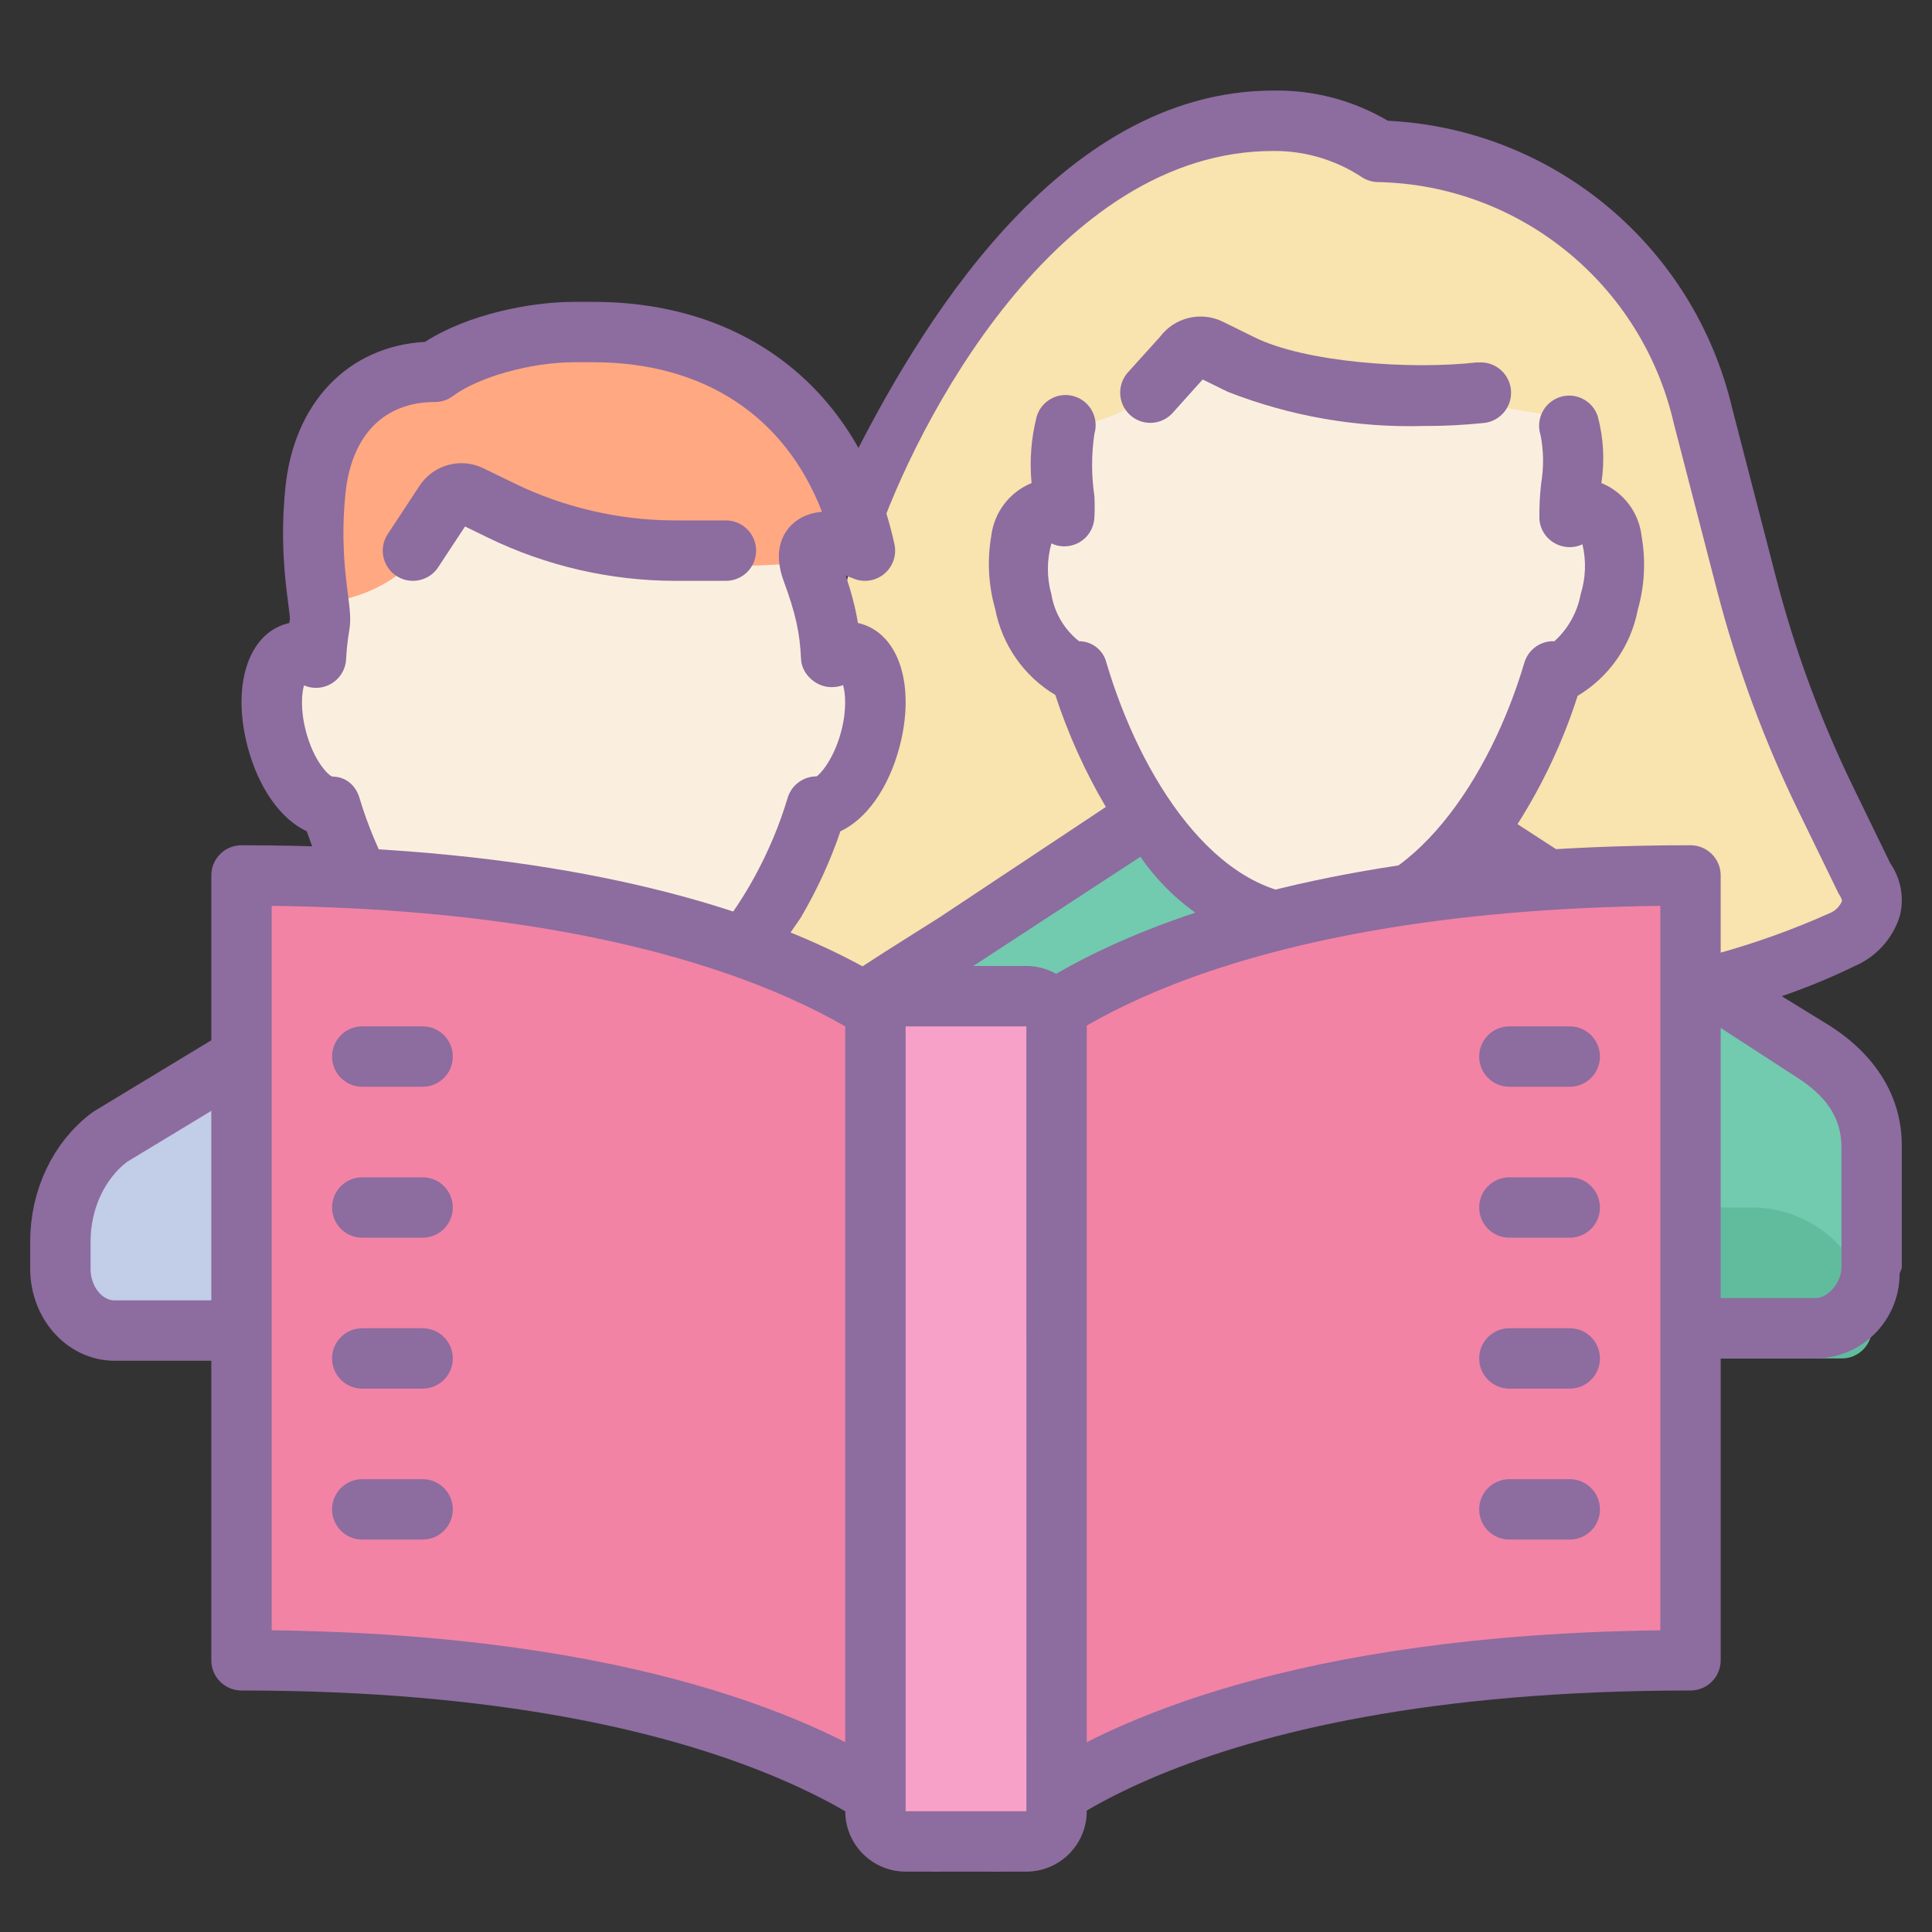
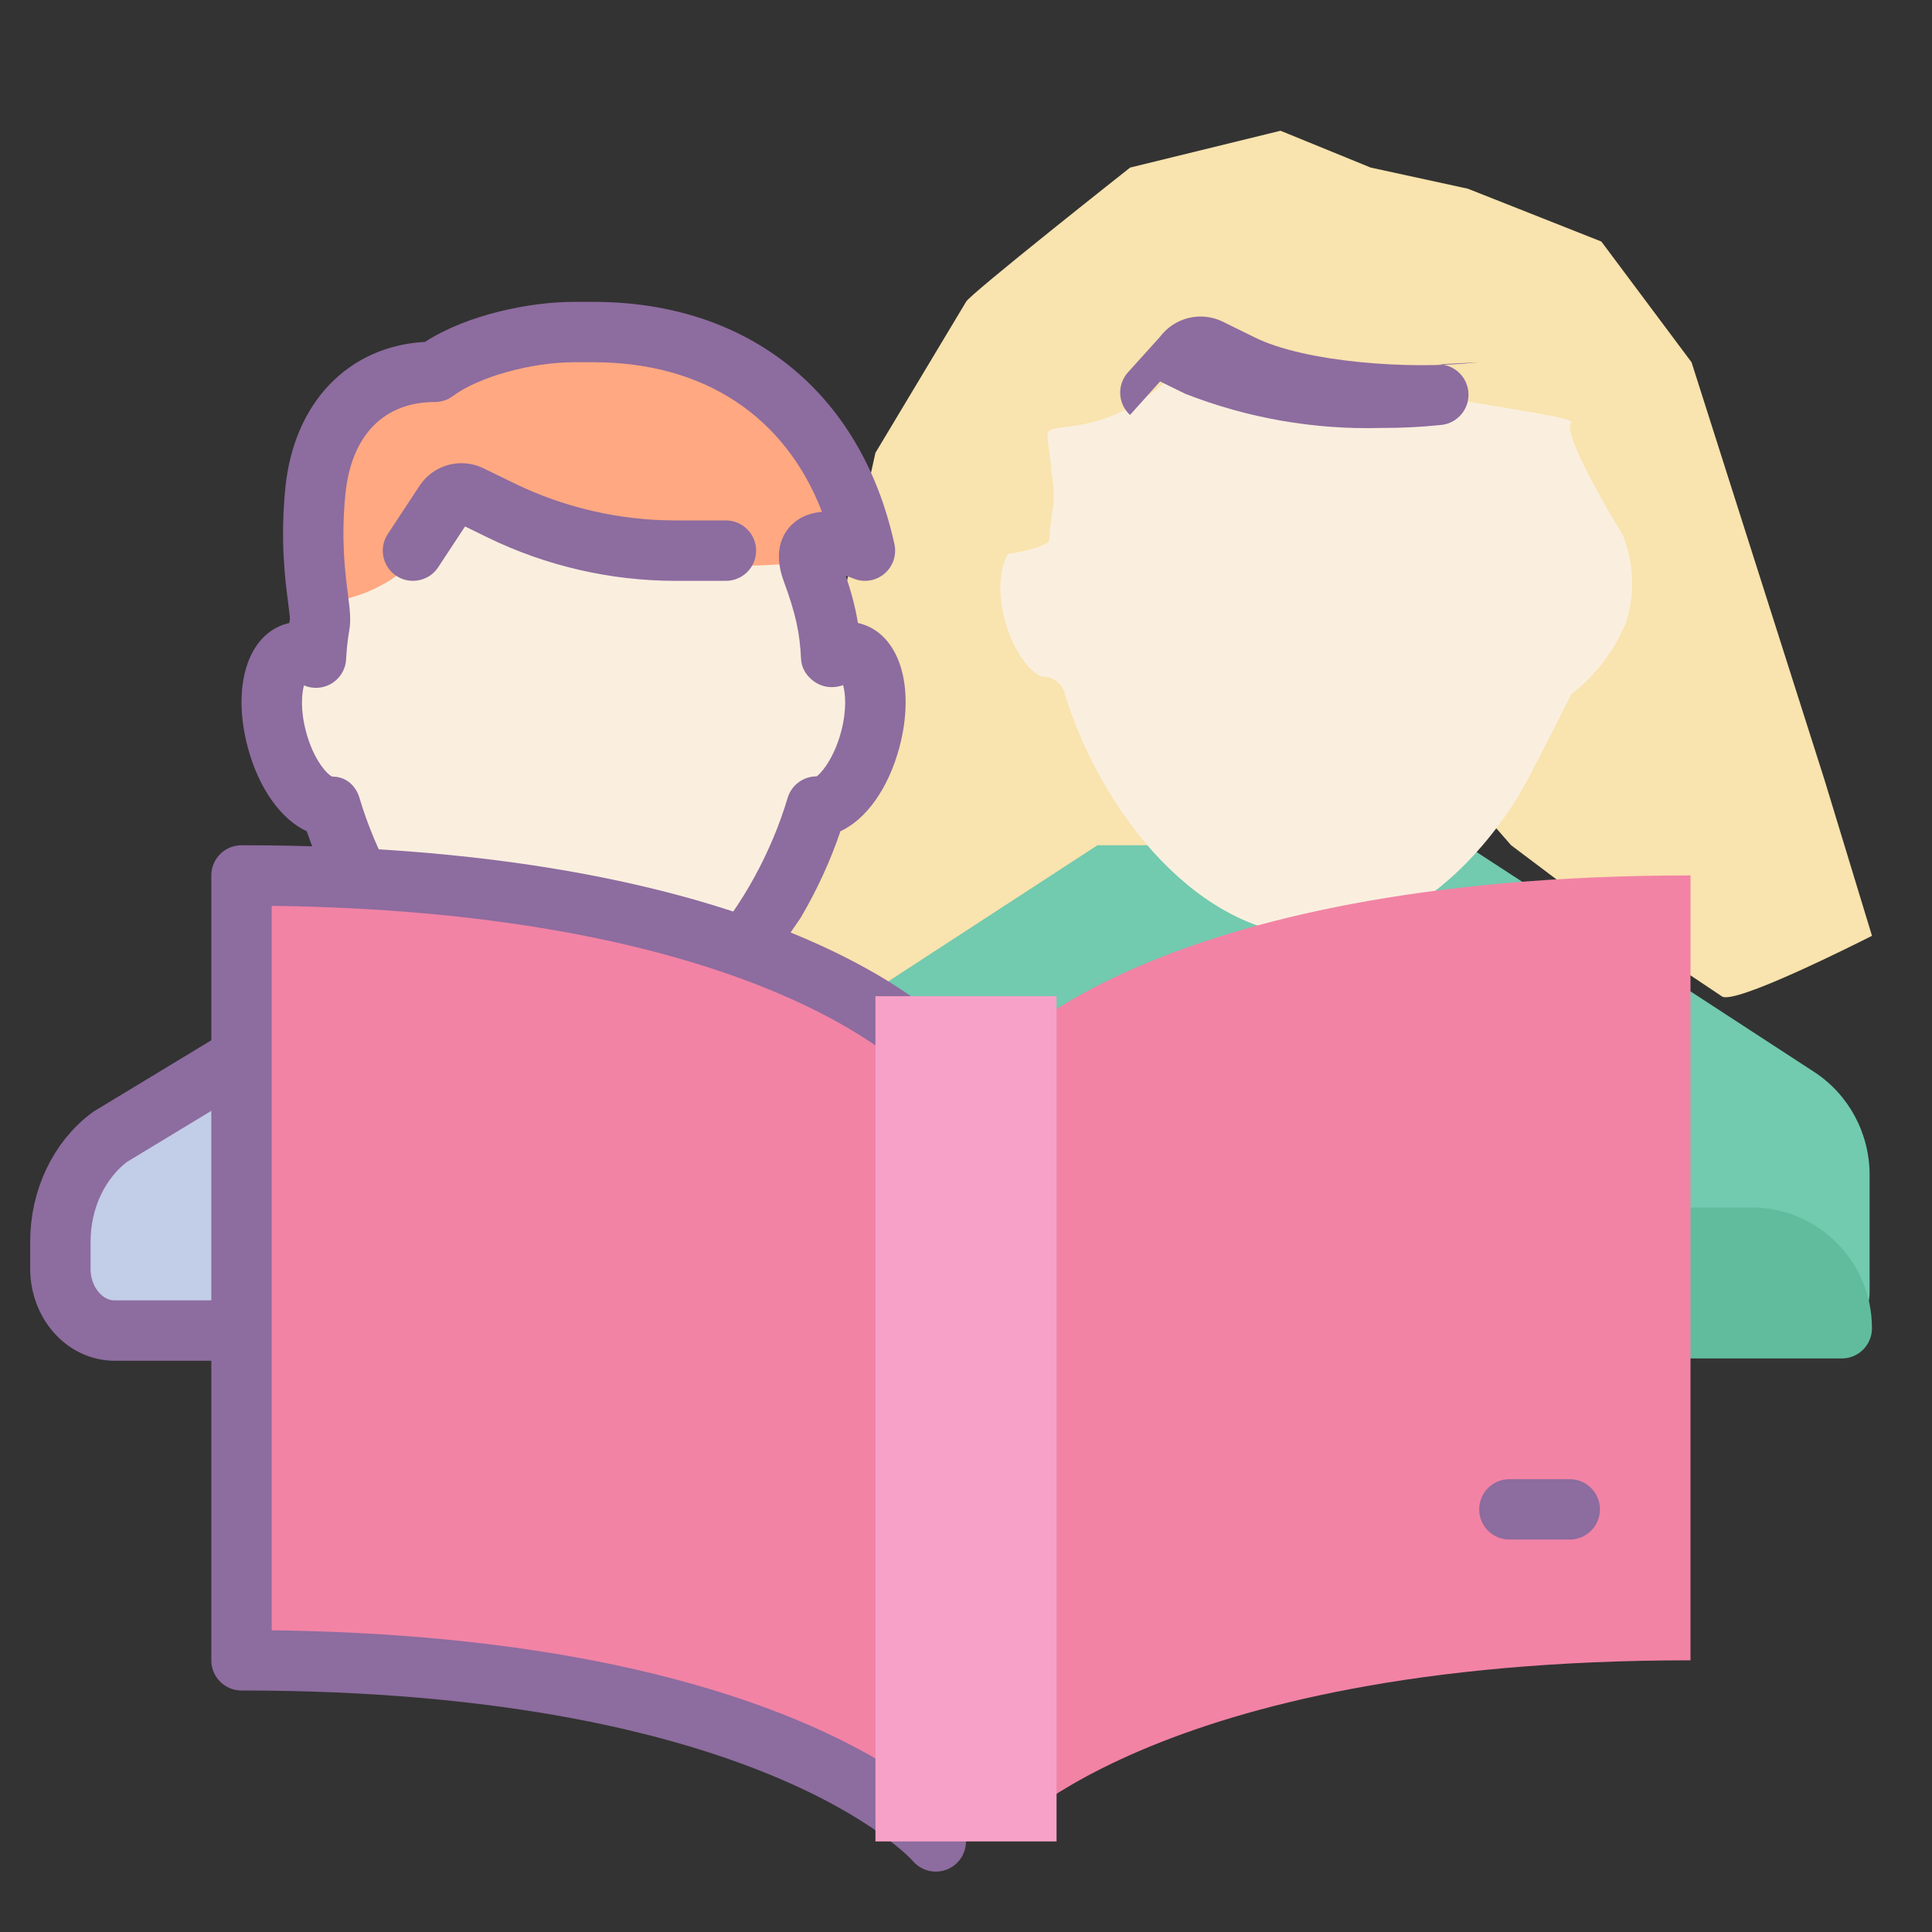
<svg xmlns="http://www.w3.org/2000/svg" viewBox="0 0 64 64" width="64px" height="64px">
  <rect x="0" y="0" width="64" height="64" fill="#333333" stroke="none" />
  <path fill="#f9e3ae" d="M25,33l4-18l3-5c0.08-0.22,5.437-4.449,5.437-4.449l4.981-1.22l2.988,1.22l3.218,0.7l4.423,1.75 l2.988,4l4.403,13.83L62.012,31c-0.458,0.23-4.612,2.33-4.981,2l-2.988-2l-3.985-3l-1.165-1.33C48.743,26.71,46.074,30,46.074,30 c-1.67-0.04-3.335-0.204-4.981-0.49c0,0-2.51-1.38-2.58-1.45L29,33C28.92,33,25.359,33.16,25,33z" />
  <path fill="#72caaf" d="M36.354,28l-11.514,7.493C23.69,36.241,22.995,37.533,23,38.92v3.853c0,1.12,0.896,2.028,2.001,2.028 h34.931c1.105,0,2.001-0.908,2.001-2.028V38.92c0-1.377-0.689-2.66-1.831-3.407L48.568,28" />
  <path fill="#61bc9e" d="M58.028,40H23.162v4c0,0.552,0.446,1,0.996,1h36.857c0.55,0,0.996-0.448,0.996-1l0,0 C62.012,41.791,60.228,40,58.028,40z" />
  <path fill="#faefde" d="M34.568,22.42L34.568,22.42c-0.219,0-0.916-0.55-1.275-1.85c-0.359-1.3,0-2.18,0.129-2.22 c0,0,1.325-0.22,1.335-0.47c0.019-0.366,0.062-0.73,0.13-1.09c0.037-0.384,0.017-0.772-0.06-1.15c0-0.34-0.1-0.75-0.13-1.23 c0-0.66,2.411,0.6,5.399-3.4c3.985,2,12.312,2.67,11.954,3c-0.359,0.33,1.674,3.68,1.693,3.68c0.378,0.918,0.428,1.939,0.139,2.89 c-0.386,0.956-1.019,1.791-1.833,2.42c0,0-1.415,2.84-1.783,3.43C48.644,29,46.253,31,43.583,31c-3.815,0-7.073-4-8.308-8 C35.202,22.666,34.909,22.426,34.568,22.42z" />
-   <path fill="#8d6c9f" d="M48.963,12.001c-2.241,0.26-5.748,0-7.411-0.83l-1.056-0.52c-0.724-0.347-1.59-0.134-2.072,0.51 l-1.056,1.17c-0.371,0.409-0.342,1.042,0.065,1.415c0.407,0.373,1.038,0.344,1.41-0.065l0.996-1.11l0.837,0.41 c2.068,0.809,4.276,1.193,6.495,1.13c0.665,0.003,1.33-0.031,1.992-0.1c0.55-0.061,0.947-0.558,0.887-1.11s-0.556-0.951-1.106-0.89 L48.963,12.001z" />
-   <path fill="#8d6c9f" d="M29,18c1.337-3.971,6-13,13.179-12.999c1.044-0.009,2.067,0.294,2.939,0.87 c0.152,0.099,0.327,0.154,0.508,0.16c4.715,0.086,8.766,3.386,9.822,8l1.434,5.54c0.656,2.528,1.564,4.984,2.71,7.33l1.275,2.62 c0.025,0.056,0.055,0.11,0.09,0.16c0.06,0.11,0.06,0.15,0.06,0.17c-0.077,0.183-0.224,0.327-0.408,0.4 c-1.207,0.54-2.452,0.988-3.726,1.34l-6.614-4.29c0.843-1.325,1.513-2.753,1.992-4.25c1.039-0.621,1.764-1.658,1.992-2.85 c0.225-0.786,0.269-1.614,0.13-2.42c-0.084-0.795-0.597-1.479-1.335-1.78c0.113-0.737,0.072-1.49-0.12-2.21 c-0.173-0.525-0.737-0.809-1.26-0.635c-0.523,0.174-0.806,0.74-0.633,1.265c0.101,0.521,0.107,1.056,0.02,1.58 c-0.048,0.401-0.068,0.806-0.06,1.21c0.032,0.358,0.252,0.671,0.578,0.82c0.268,0.126,0.579,0.126,0.847,0 c0.131,0.548,0.11,1.122-0.06,1.66c-0.112,0.598-0.417,1.142-0.867,1.55l0,0c-0.455-0.02-0.865,0.273-0.996,0.71 c-1.136,3.84-3.736,7.72-6.973,7.72s-5.738-3.88-6.873-7.72c-0.105-0.417-0.478-0.709-0.906-0.71l0,0 c-0.487-0.384-0.814-0.937-0.916-1.55c-0.155-0.553-0.155-1.137,0-1.69c0.496,0.238,1.091,0.027,1.328-0.471 c0.058-0.122,0.091-0.254,0.096-0.388c0.013-0.236,0.013-0.474,0-0.71c-0.101-0.683-0.101-1.377,0-2.06 c0.157-0.53-0.144-1.088-0.672-1.245c-0.528-0.157-1.083,0.145-1.24,0.675l0,0c-0.182,0.718-0.24,1.462-0.169,2.2 c-0.728,0.298-1.238,0.967-1.335,1.75c-0.139,0.806-0.095,1.633,0.13,2.42c0.228,1.192,0.953,2.229,1.992,2.85 c0.423,1.294,0.984,2.537,1.674,3.71l-5.499,3.65l-1.883,1.19l-1.743,1.13c-0.462,0.301-0.594,0.921-0.294,1.385 c0.3,0.464,0.918,0.596,1.38,0.295l9.184-6c1.331,1.927,3.475,3.127,5.808,3.25c2.134-0.071,4.133-1.066,5.479-2.73l10.509,6.82 C60.426,36.275,61.004,36.978,61,38l0,0v4c0,0.447-0.415,1-0.861,1h0H23v2h37.129c1.546,0,2.799-1.258,2.799-2.81L63,42v-4 c0.016-1.716-0.916-3.07-2.353-4l-1.624-1c0.827-0.283,1.635-0.617,2.421-1c0.718-0.309,1.265-0.92,1.494-1.67 c0.146-0.596,0.03-1.226-0.319-1.73l-1.235-2.54c-1.089-2.24-1.95-4.586-2.57-7l-1.434-5.54c-1.266-5.369-5.917-9.25-11.406-9.52 c-1.146-0.676-2.456-1.022-3.785-1C35,3,30.337,11.029,28.123,15.46" />
+   <path fill="#8d6c9f" d="M48.963,12.001c-2.241,0.26-5.748,0-7.411-0.83l-1.056-0.52c-0.724-0.347-1.59-0.134-2.072,0.51 l-1.056,1.17c-0.371,0.409-0.342,1.042,0.065,1.415l0.996-1.11l0.837,0.41 c2.068,0.809,4.276,1.193,6.495,1.13c0.665,0.003,1.33-0.031,1.992-0.1c0.55-0.061,0.947-0.558,0.887-1.11s-0.556-0.951-1.106-0.89 L48.963,12.001z" />
  <path fill="#c2cde7" d="M36,41.127v0.9c0,1.13-0.806,2.05-1.797,2.05H3.797c-0.991,0-1.797-0.92-1.797-2.05v-0.9 c0-1.4,0.622-2.71,1.651-3.47l7.713-4.67l1.622-1.19l0.981-0.72h10.054l1.049,0.77l1.642,1.21l7.645,4.62 C35.378,38.437,36,39.737,36,41.127z" />
  <path fill="#ced8ea" d="M27.257,33.014c-0.052,0.145-0.125,0.29-0.22,0.415c-2.08,2.879-4.912,4.647-8.027,4.647 c-3.125,0-5.947-1.768-8.038-4.647c-0.104-0.145-0.188-0.309-0.23-0.483l1.745-1.15c1.808,2.135,4.055,3.584,6.522,3.584 c2.446,0,4.683-1.42,6.48-3.536L27.257,33.014z" />
  <path fill="none" stroke="#8d6c9f" stroke-linecap="round" stroke-linejoin="round" stroke-miterlimit="10" stroke-width="2" d="M36,41.127v0.9c0,1.13-0.806,2.05-1.797,2.05H3.797c-0.991,0-1.797-0.92-1.797-2.05v-0.9c0-1.4,0.622-2.71,1.651-3.47l7.713-4.67 l1.622-1.19l0.981-0.72h10.054l1.049,0.77l1.642,1.21l7.645,4.62C35.378,38.437,36,39.737,36,41.127z" />
  <path fill="#faefde" d="M10.383,26.71L10.383,26.71c-0.207,0-0.873-0.549-1.221-1.847C8.81,23.545,9.127,22.684,9.29,22.64 c0.001,0,1.268-0.221,1.279-0.473c0.017-0.368,0.057-0.733,0.12-1.088c0.053-0.301,0.01-0.64-0.056-1.154 c-0.101-0.791-0.253-1.985-0.089-3.629c0.225-2.25,1.542-3.593,3.538-3.593c0.152,0,0.3-0.049,0.422-0.141 c0.967-0.724,2.9-1.269,4.497-1.269h0.705c4.275,0,7.363,2.186,8.629,6.048c-0.486-0.055-0.324,0.287-0.67,0.619 c-0.269,0.258-1.19,0.466-0.869,1.337c0.435,1.181,0.59,1.879,0.636,2.87c0.012,0.252,1.264-0.193,1.277-0.194 c0.17,0.058,0.479,1.583,0.129,2.89c-0.348,1.298-1.014,1.847-1.22,1.847c-0.288-0.001-0.587,0.205-0.676,0.504 c-1.187,3.993-4.294,8.035-7.941,8.035s-6.755-4.042-7.941-8.035C10.97,26.915,10.695,26.71,10.383,26.71z" />
  <path fill="#ffa882" d="M10.637,19.96c0,0,3.031,0,4.363-3.333c1.999,0.667,2.666,2.667,11.995,2 c0.925-0.066,1.064,0.258,1.332,0c0.346-0.332-0.483-1.341,0.003-1.286c-1.265-3.862-4.352-6.048-8.627-6.048H19 c-1.597,0-3.531,0.545-4.495,1.268c-0.122,0.092-0.27,0.141-0.422,0.141c-1.995,0-3.313,1.343-3.538,3.593 c-0.164,1.643-0.012,2.838,0.089,3.629C10.635,19.937,10.636,19.947,10.637,19.96z" />
  <path fill="#8d6c9f" d="M28.493,20.655c-0.023-0.006-0.048-0.012-0.073-0.018c-0.082-0.497-0.21-0.99-0.402-1.564 c0.087,0.027,0.172,0.058,0.25,0.09c0.345,0.145,0.74,0.084,1.025-0.155c0.286-0.239,0.416-0.617,0.336-0.981 C28.53,13.001,24.803,10,19.658,10H19c-1.43,0-3.519,0.417-4.919,1.325c-2.544,0.141-4.347,2.01-4.629,4.841 c-0.172,1.723-0.01,3.001,0.088,3.765c0.029,0.231,0.066,0.52,0.064,0.582c-0.008,0.042-0.015,0.083-0.021,0.125 c-0.026,0.006-0.052,0.012-0.076,0.019c-1.296,0.347-1.841,2.075-1.297,4.108c0.365,1.361,1.102,2.378,1.952,2.773 c0.332,0.979,0.779,1.949,1.314,2.863l1.177,1.71c1.675,2.094,3.888,3.583,6.348,3.583s4.672-1.489,6.348-3.583l1.176-1.711 c0.537-0.914,0.984-1.884,1.315-2.863c0.852-0.396,1.587-1.413,1.952-2.774C30.335,22.73,29.789,21.002,28.493,20.655z M27.861,24.246c-0.262,0.975-0.733,1.432-0.809,1.472c-0.001,0-0.001,0-0.002,0c-0.442,0-0.833,0.291-0.959,0.715 c-1.046,3.521-3.886,7.263-7.091,7.263c-3.206,0-6.046-3.742-7.091-7.262c-0.126-0.424-0.459-0.708-0.901-0.708 c-0.001,0-0.001,0-0.002,0c-0.133-0.048-0.604-0.504-0.866-1.479c-0.195-0.73-0.146-1.27-0.07-1.543 c0.271,0.118,0.585,0.109,0.853-0.028c0.318-0.164,0.526-0.485,0.543-0.843c0.016-0.327,0.052-0.654,0.107-0.973 c0.059-0.333,0.014-0.688-0.049-1.182c-0.093-0.723-0.231-1.816-0.082-3.313c0.193-1.937,1.269-3.048,2.965-3.048 c0.216,0,0.427-0.07,0.6-0.2C15.842,12.491,17.597,12,19.001,12h0.658c3.657,0,6.347,1.785,7.571,4.955 c-0.366,0.031-0.716,0.152-0.995,0.42c-0.267,0.255-0.656,0.839-0.273,1.877c0.393,1.067,0.532,1.694,0.574,2.58 c0.017,0.358,0.253,0.664,0.572,0.827c0.25,0.128,0.556,0.134,0.821,0.037C28.005,22.967,28.057,23.509,27.861,24.246z" />
  <path fill="#8d6c9f" d="M24.045,17.24h-1.681c-1.834,0-3.677-0.425-5.326-1.229l-1.029-0.501 c-0.747-0.363-1.653-0.115-2.109,0.579l-1.055,1.602c-0.304,0.461-0.177,1.081,0.285,1.385c0.169,0.112,0.36,0.165,0.549,0.165 c0.325,0,0.644-0.158,0.836-0.45l0.89-1.351l0.759,0.37c1.921,0.937,4.065,1.431,6.202,1.431h1.681c0.553,0,1-0.448,1-1 S24.598,17.24,24.045,17.24z" />
  <g>
    <path fill="#f283a5" d="M31,35c0,0-5-6-23-6c0,5,0,20,0,26c18,0,23,6,23,6V35z" />
    <path fill="#8d6c9f" d="M31,62c-0.291,0-0.574-0.127-0.769-0.36C30.188,61.59,25.168,56,8,56c-0.553,0-1-0.448-1-1V29 c0-0.552,0.447-1,1-1c18.259,0,23.552,6.1,23.769,6.36C31.918,34.54,32,34.766,32,35v26c0,0.421-0.264,0.797-0.659,0.94 C31.229,61.98,31.114,62,31,62z M9,54.006c12.134,0.151,18.298,3.04,21,4.872V35.414c-1.141-1.042-6.609-5.221-21-5.407V54.006z" />
    <path fill="#f283a5" d="M33,35c0,0,5-6,23-6c0,5,0,20,0,26c-18,0-23,6-23,6V35z" />
-     <path fill="#8d6c9f" d="M33,62c-0.114,0-0.229-0.02-0.341-0.06C32.264,61.797,32,61.421,32,61V35 c0-0.234,0.082-0.46,0.231-0.64C32.448,34.1,37.741,28,56,28c0.553,0,1,0.448,1,1v26c0,0.552-0.447,1-1,1 c-17.331,0-22.185,5.584-22.231,5.64C33.574,61.873,33.291,62,33,62z M34,35.406v23.473c2.702-1.833,8.866-4.721,21-4.872v-24 C40.479,30.19,35.115,34.363,34,35.406z" />
    <path fill="#f7a1c8" d="M29,33h6v28h-6V33z" />
-     <path fill="#8d6c9f" d="M34,62h-4c-1.103,0-2-0.897-2-2V34c0-1.103,0.897-2,2-2h4c1.103,0,2,0.897,2,2v26 C36,61.103,35.103,62,34,62z M30,34v26h4.001L34,34H30z M14,36h-2c-0.553,0-1-0.448-1-1s0.447-1,1-1h2c0.553,0,1,0.448,1,1 S14.553,36,14,36z M14,41h-2c-0.553,0-1-0.448-1-1s0.447-1,1-1h2c0.553,0,1,0.448,1,1S14.553,41,14,41z M14,46h-2 c-0.553,0-1-0.448-1-1s0.447-1,1-1h2c0.553,0,1,0.448,1,1S14.553,46,14,46z M14,51h-2c-0.553,0-1-0.448-1-1s0.447-1,1-1h2 c0.553,0,1,0.448,1,1S14.553,51,14,51z M52,36h-2c-0.553,0-1-0.448-1-1s0.447-1,1-1h2c0.553,0,1,0.448,1,1S52.553,36,52,36z M52,41 h-2c-0.553,0-1-0.448-1-1s0.447-1,1-1h2c0.553,0,1,0.448,1,1S52.553,41,52,41z M52,46h-2c-0.553,0-1-0.448-1-1s0.447-1,1-1h2 c0.553,0,1,0.448,1,1S52.553,46,52,46z" />
    <path fill="#8d6c9f" d="M52,51h-2c-0.553,0-1-0.448-1-1s0.447-1,1-1h2c0.553,0,1,0.448,1,1S52.553,51,52,51z" />
  </g>
</svg>